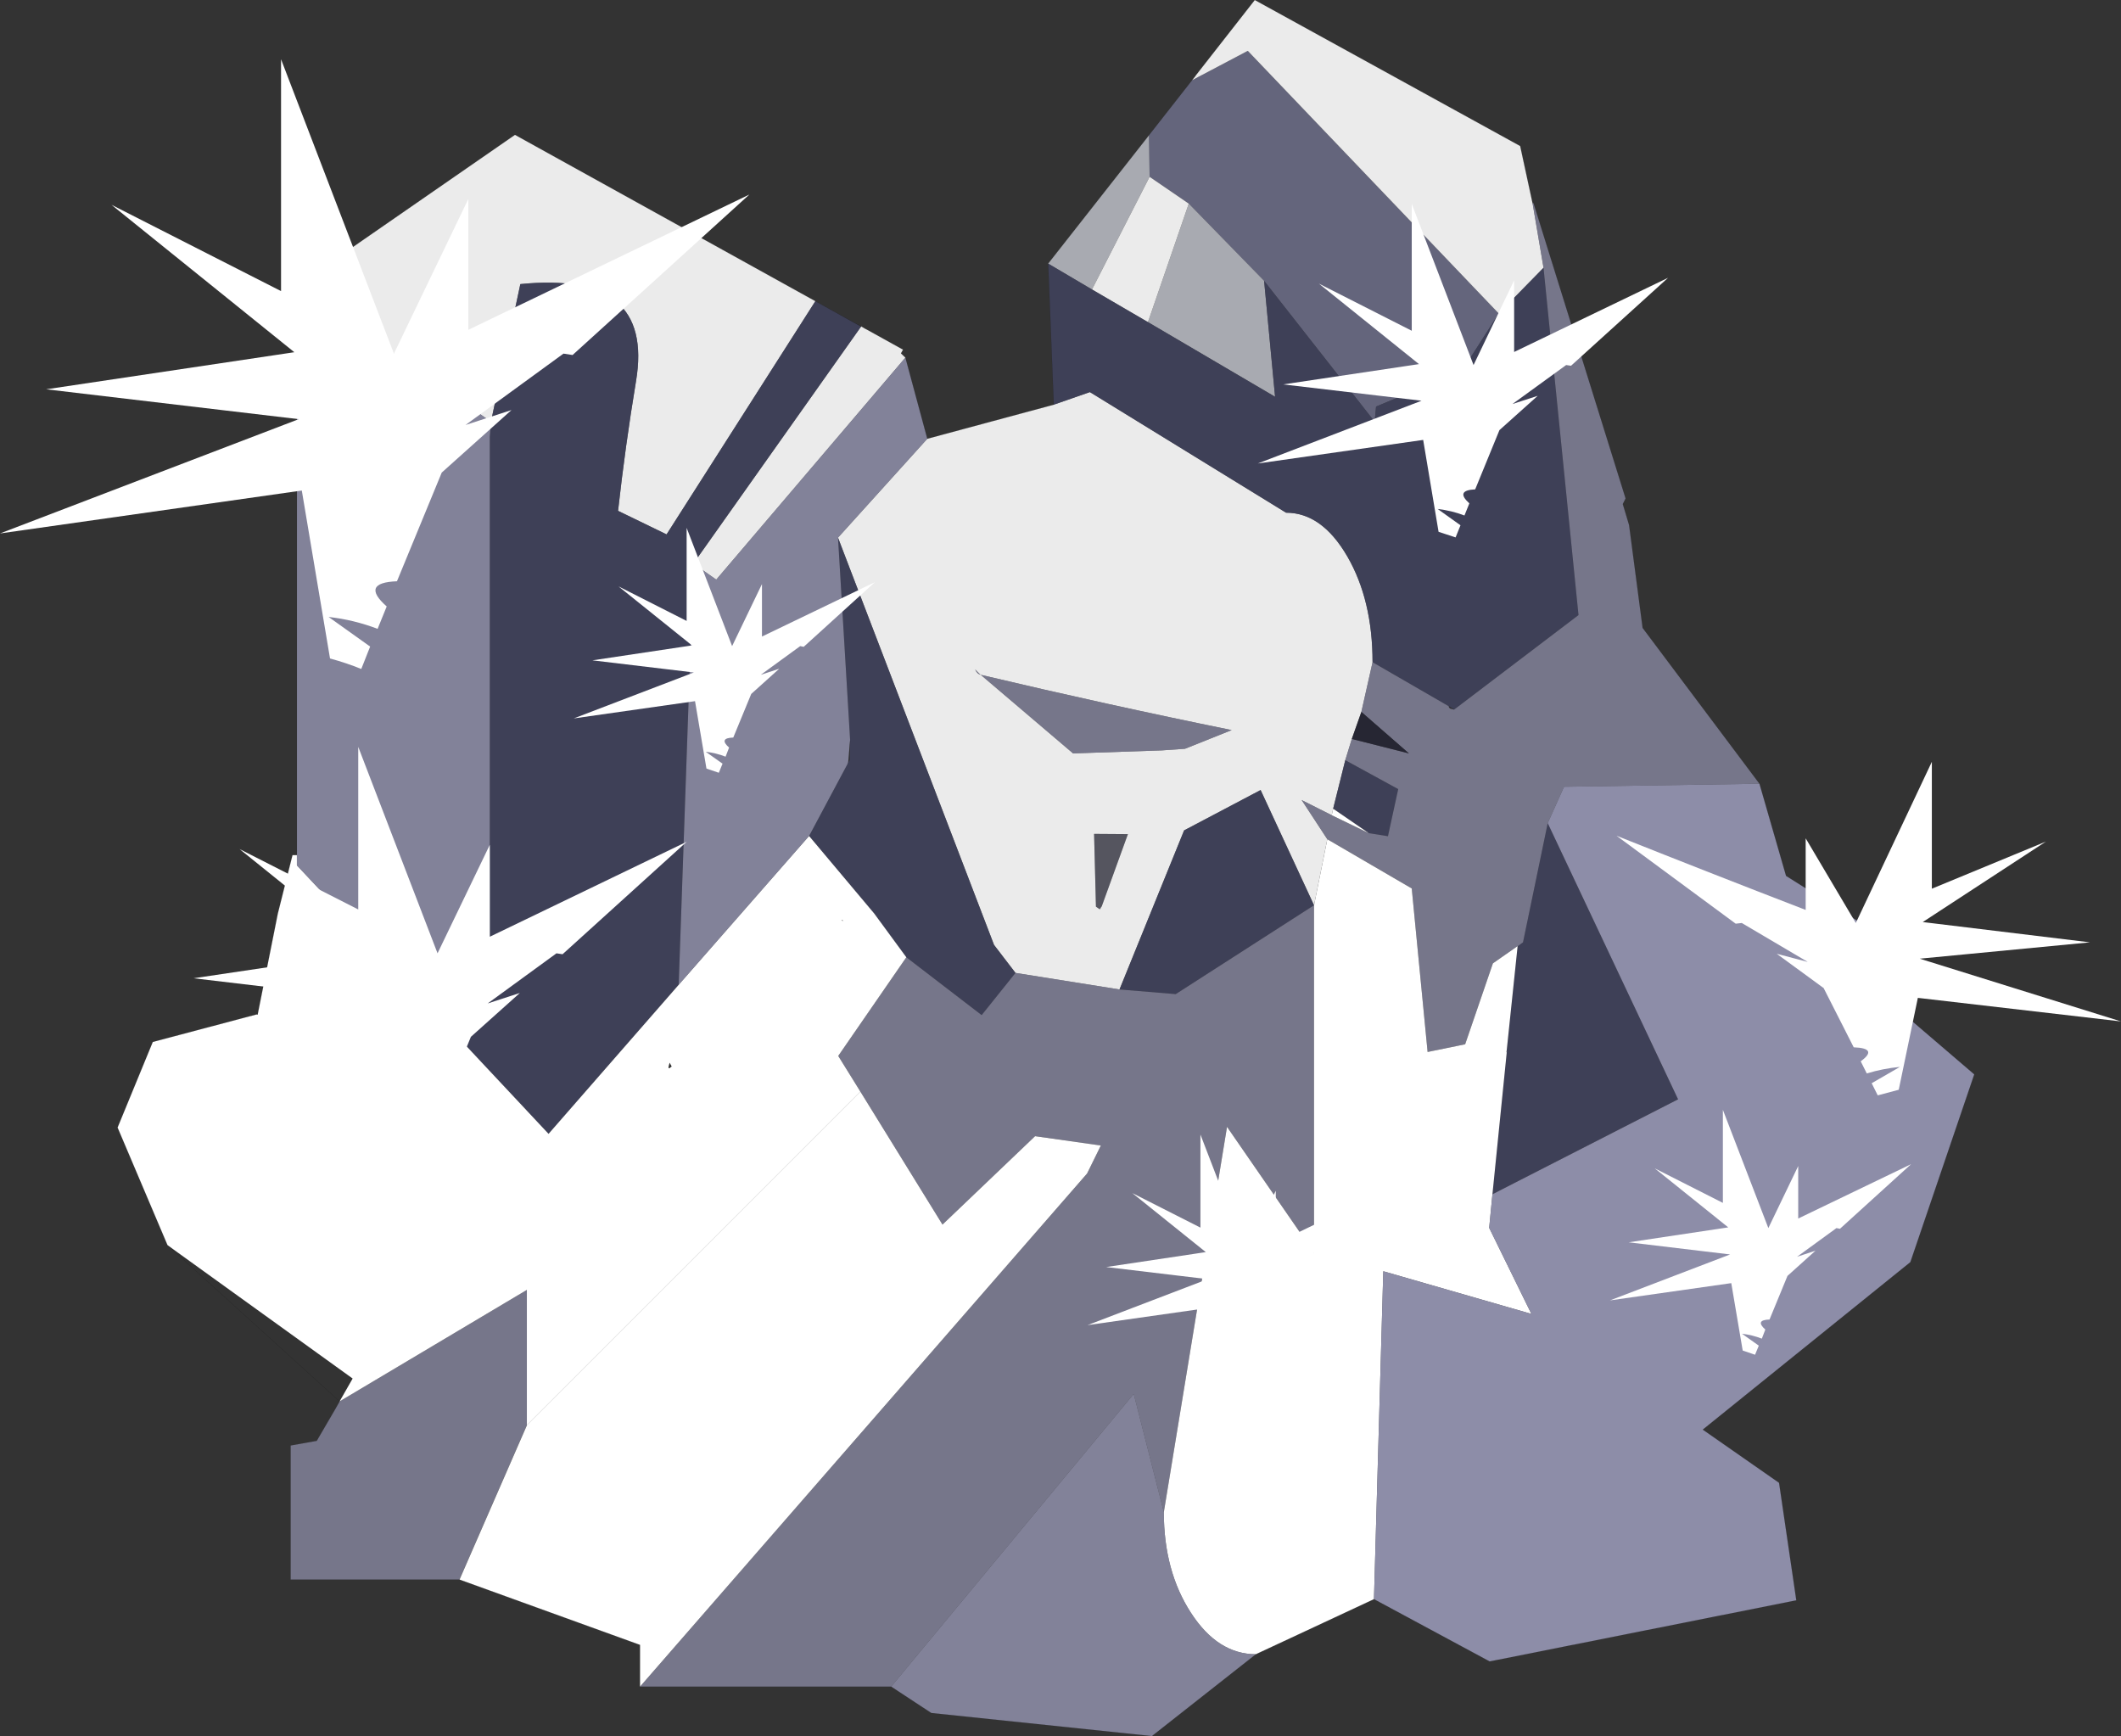
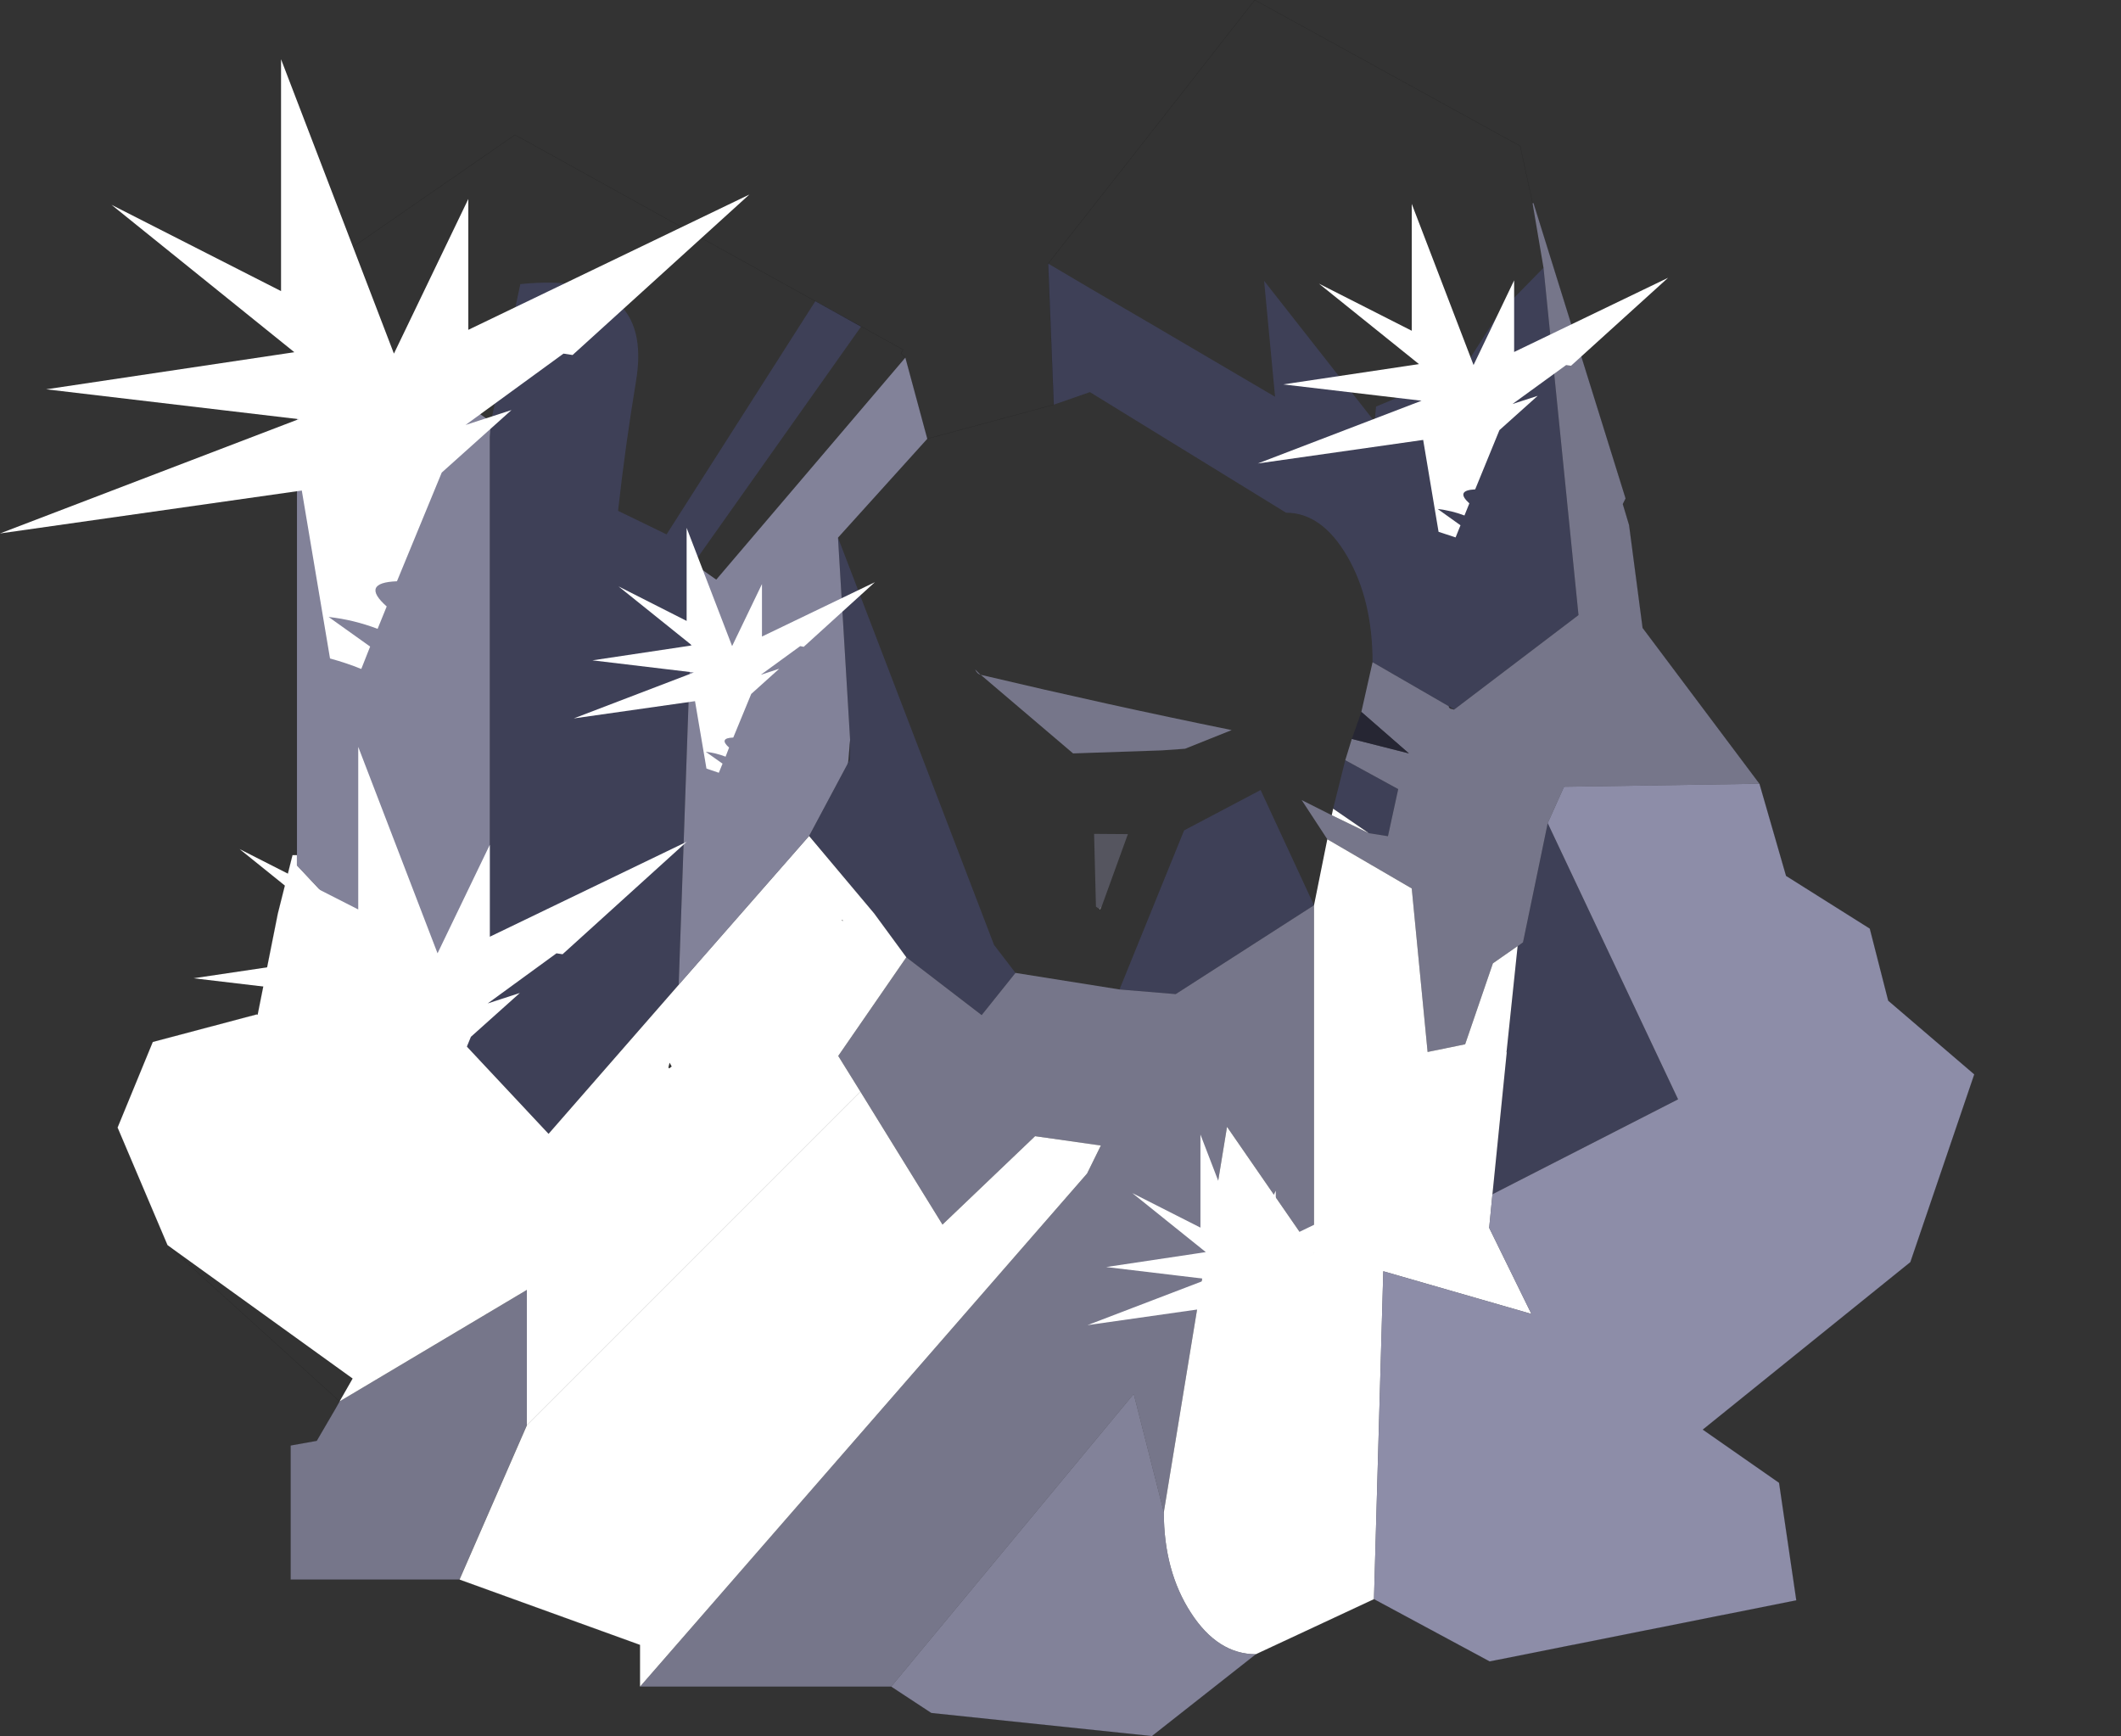
<svg xmlns="http://www.w3.org/2000/svg" xmlns:xlink="http://www.w3.org/1999/xlink" width="454.7px" height="372.15px">
  <rect width="100%" height="100%" fill="#333333" stroke="none" />
  <g transform="matrix(1, 0, 0, 1, -76.05, -19.55)">
    <use xlink:href="#object-0" width="454.7" height="372.15" transform="matrix(1, 0, 0, 1, 76.05, 19.55)" />
  </g>
  <defs>
    <g transform="matrix(1, 0, 0, 1, -76.05, -19.55)" id="object-0">
-       <path fill-rule="evenodd" fill="#71728f" fill-opacity="0.8" stroke="none" d="M322.35 48.55L331.6 36.75L322.35 48.55L331.6 36.75L343.55 30.45L397.35 86.75L389.5 99L371.05 106.7L370.75 109.95L347.05 79.75L330.9 63.2L322.5 57.45L322.35 48.55" />
-       <path fill-rule="evenodd" fill="#dadde7" fill-opacity="0.702" stroke="none" d="M332.25 35.95L331.6 36.75L332.25 35.95M330.9 63.2L347.05 79.75L349.4 104.6L322.15 88.6L330.9 63.2M310.15 81.6L300.75 76.05L321.85 49.2L322.35 48.55L321.85 49.2L322.35 48.55L322.5 57.45L310.15 81.6" />
-       <path fill-rule="evenodd" fill="#ffffff" fill-opacity="0.902" stroke="none" d="M331.6 36.75L332.25 35.95L332.45 35.65L345.05 19.55L401.95 50.85L404.6 63.1L406.95 76.95L397.35 86.75L343.55 30.45L331.6 36.75M357.75 213.6L346.3 188.9L329.9 197.55L316.05 231.65L293.75 228.1L289.15 222.1L255.7 134.8L274.85 113.6L301.95 106.3L309.7 103.6L351.75 129.45Q359.45 129.45 364.9 138.85Q370.3 148.2 370.3 161.5L367.9 172.15L365.85 177.95L364.45 182.5L361.85 192.9L361.55 194.3L355.1 191.05L360.6 199.45L357.75 213.6M340.1 176.05Q313.55 170.65 286.3 164.2L306.1 181.05L325.15 180.4L330.1 180.05L340.1 176.05M322.15 88.6L310.15 81.6L322.5 57.45L330.9 63.2L322.15 88.6M250.85 84.1L249.85 83.55L250.85 84.1L249.85 83.55L186.45 48.45L139.7 80.8L181.3 109.95L187.6 80.45Q216.35 77.55 212.4 101.25Q210.1 115.1 208.55 129.05L218.95 134.1L250.85 84.1M260.65 89.55L260.65 89.5L261.5 90L261.8 90.15L269.65 94.5L269.2 95.3L270.15 96.2L229.6 143.8L224.7 140.35L260.65 89.55L261.5 90L260.65 89.55M286.3 164.2L286.1 164.05L285.1 163.05Q285.55 164.05 286.3 164.2M311.8 214.45L311.85 214.5L312.25 213.8L317.85 198.35L310.6 198.3L311 213.9L311.8 214.45" />
      <path fill-rule="evenodd" fill="#434667" fill-opacity="0.702" stroke="none" d="M397.35 86.75L406.95 76.95L414.45 151.4L387.8 171.65L386.65 170.95L370.3 161.5Q370.3 148.2 364.9 138.85Q359.45 129.45 351.75 129.45L309.7 103.6L301.95 106.3L300.75 76.05L310.15 81.6L322.15 88.6L349.4 104.6L347.05 79.75L370.75 109.95L371.05 106.7L389.5 99L397.35 86.75M316.05 231.65L329.9 197.55L346.3 188.9L357.75 213.6L328.1 232.65L316.05 231.65M361.85 192.9L364.45 182.5L375.8 188.7L373.6 198.8L369.5 198.15L361.85 192.9M255.7 134.8L289.15 222.1L293.75 228.1L286.5 237.15L270.35 224.75L263.45 215.35L249.5 198.75L257.75 183.3L258.2 182.4L258.3 178.25L255.7 134.8M396 275.55L399.1 244.8L399.05 244.8L401.4 222.35L401.45 222.35L402.55 221.55L407.85 196L435.8 255.2L396 275.55M181.3 109.95L187.6 80.45Q216.35 77.55 212.4 101.25Q210.1 115.1 208.55 129.05L218.95 134.1L250.85 84.1L260.65 89.55L224.7 140.35L221.55 230.65L193.65 262.6L173.75 241.35L181.05 220.35L181.05 113.2L181.3 109.95" />
      <path fill-rule="evenodd" fill="#a4a4c5" fill-opacity="0.6" stroke="none" d="M406.95 76.95L404.6 63.1L404.8 63.05L424.55 126.4L423.95 127.6L425.3 132.1L428.2 154.15L453.25 187.55L411.35 188.2L407.85 196L402.55 221.55L401.45 222.35L401.4 222.35L396.1 226.05L390.15 243.4L382.1 245.05L378.7 210L360.6 199.45L355.1 191.05L361.55 194.3L369.5 198.15L373.6 198.8L375.8 188.7L364.45 182.5L365.85 177.95L378.1 181.05L367.9 172.15L370.3 161.5L386.65 170.95Q386.65 171.25 387 171.45L387.8 171.65L414.45 151.4L406.95 76.95M293.75 228.1L316.05 231.65L328.1 232.65L357.75 213.6L357.75 288.1L339.1 261.1L325.55 343.7L319.1 318.35L267.1 381.1L213.25 381.1L309.1 271.1L312.05 265.1L297.95 263.1L278.1 282.05L260.5 253.55L255.75 245.9L270.35 224.75L286.5 237.15L293.75 228.1M340.1 176.05L330.1 180.05L325.15 180.4L306.1 181.05L286.3 164.2Q313.55 170.65 340.1 176.05M286.3 164.2Q285.55 164.05 285.1 163.05L286.1 164.05L286.3 164.2M148.85 319.95L189 296.05L189 325.05L174.55 358.15L138.35 358.15L138.35 329.4L143.95 328.4L147.95 321.55L148.85 319.95" />
      <path fill-rule="evenodd" fill="#ffffff" stroke="none" d="M357.75 213.6L360.6 199.45L378.7 210L382.1 245.05L390.15 243.4L396.1 226.05L401.4 222.35L399.05 244.8L399 245.25L399.1 244.8L396 275.55L395.3 282.75L404.35 301.2L372.6 292.05L370.6 362.35L345.3 374.15Q337.1 374.15 331.35 365.25Q325.55 356.3 325.55 343.7L339.1 261.1L357.75 288.1L357.75 213.6M361.55 194.3L361.85 192.9L369.5 198.15L361.55 194.3M249.5 198.75L263.45 215.35L270.35 224.75L255.75 245.9L260.5 253.55L189 325.05L189 296.05L148.85 319.95L151.65 315.05L111.95 286.45L101.25 261.25L108.8 242.9L131.05 237L131.3 237.05L131.3 236.95L135.6 215.4L138.75 202.85L139.7 202.85L139.7 205.05L173.75 241.35L193.65 262.6L221.55 230.65L249.5 198.75M189 325.05L260.5 253.55L278.1 282.05L297.95 263.1L312.05 265.1L309.1 271.1L213.25 381.1L213.25 372.15L174.55 358.15L189 325.05M148.85 319.95L147.95 321.55L148.85 319.95M312.25 213.8L311.85 214.5L311.8 214.45L312.25 213.8M256.75 216.85L256.45 216.8L256.7 216.95L256.75 216.85M219.4 248.1Q219.2 248.95 220.05 248.15L219.6 247.35L219.4 248.1" />
      <path fill-rule="evenodd" fill="#212234" fill-opacity="0.702" stroke="none" d="M365.85 177.95L367.9 172.15L378.1 181.05L365.85 177.95M399.1 244.8L399 245.25L399.05 244.8L399.1 244.8M260.65 89.55L250.85 84.1L260.65 89.5L260.65 89.55" />
      <path fill-rule="evenodd" fill="#a4a4c5" fill-opacity="0.702" stroke="none" d="M274.85 113.6L255.7 134.8L258.3 178.25L257.9 182.95L257.75 183.3L249.5 198.75L221.55 230.65L224.7 140.35L229.6 143.8L270.15 96.2L274.85 113.6M325.55 343.7Q325.55 356.3 331.35 365.25Q337.1 374.15 345.3 374.15L323 391.7L275.7 386.75L267.1 381.1L319.1 318.35L325.55 343.7M139.7 80.8L181.3 109.95L181.05 113.2L181.05 220.35L173.75 241.35L139.7 205.05L139.7 202.85L139.7 80.8" />
      <path fill-rule="evenodd" fill="#a4a4c5" fill-opacity="0.8" stroke="none" d="M370.6 362.35L372.6 292.05L404.35 301.2L395.3 282.75L396 275.55L435.8 255.2L407.85 196L411.35 188.2L453.25 187.55L458.95 207.3L476.9 218.6L480.85 234.05L499.3 249.85L485.6 290.1L441.1 326L457.45 337.4L461.15 362.6L395.4 375.7L370.6 362.35" />
      <path fill-rule="evenodd" fill="#a4a4c5" fill-opacity="0.302" stroke="none" d="M312.25 213.8L311.8 214.45L311 213.9L310.6 198.3L317.85 198.35L312.25 213.8" />
      <path fill="none" stroke="#000000" stroke-opacity="0.302" stroke-width="0.05" stroke-linecap="round" stroke-linejoin="round" d="M322.35 48.55L331.6 36.75L332.25 35.95L332.45 35.65L345.05 19.55L401.95 50.85L404.6 63.1L404.8 63.05L424.55 126.4L423.95 127.6L425.3 132.1L428.2 154.15L453.25 187.55L458.95 207.3L476.9 218.6L480.85 234.05L499.3 249.85L485.6 290.1L441.1 326L457.45 337.4L461.15 362.6L395.4 375.7L370.6 362.35L345.3 374.15L323 391.7L275.7 386.75L267.1 381.1L213.25 381.1L213.25 372.15L174.55 358.15L138.35 358.15L138.35 329.4L143.95 328.4L147.95 321.55L148.85 319.95L111.95 286.45L101.25 261.25L108.8 242.9L131.05 237L131.3 237.05L131.3 236.95L135.6 215.4L138.75 202.85L139.7 202.85L139.7 80.8L186.45 48.45L249.85 83.55L250.85 84.1L260.65 89.55L261.5 90L261.8 90.15L269.65 94.5L269.2 95.3L270.15 96.2L274.85 113.6L301.95 106.3L300.75 76.05L321.85 49.2L322.35 48.55M189 325.05L260.5 253.55M174.55 358.15L189 325.05" />
      <path fill-rule="evenodd" fill="#ffffff" stroke="none" d="M127.4 201.55L152.85 214.5L152.85 179.65L169.85 223.9L181.05 200.65L181.05 220.35L223.25 200L196.65 224.1L195.35 223.9L180.6 234.65L187.5 232.4L177 241.8L170.3 258.1Q164.7 258.3 168.75 261.9L167.4 265.25Q163.8 263.9 160 263.45L166.3 267.9L164.95 271.3L160.25 269.7L156 244.45L110.65 250.95L155.55 233.75L117.55 229.25L154.9 223.7L127.4 201.55" />
      <path fill-rule="evenodd" fill="#ffffff" stroke="none" d="M358.8 80.35L378.7 90.45L378.7 63.25L391.95 97.8L400.65 79.65L400.65 95L433.65 79.1L412.85 97.95L411.8 97.8L400.3 106.15L405.7 104.4L397.5 111.75L392.3 124.45Q387.95 124.65 391.05 127.45L390 130.05Q387.25 129 384.25 128.65L389.15 132.15L388.1 134.75L384.45 133.55L381.15 113.85L345.7 118.9L380.8 105.45L351.15 101.95L380.25 97.6L358.8 80.35" />
      <path fill-rule="evenodd" fill="#ffffff" stroke="none" d="M208.65 145.25L223.25 152.65L223.25 132.7L233 158.05L239.4 144.75L239.4 156L263.6 144.35L248.35 158.2L247.6 158.05L239.15 164.2L243.1 162.9L237.1 168.3L233.25 177.65Q230.05 177.75 232.35 179.8L231.6 181.75Q229.55 180.95 227.35 180.7L230.95 183.25L230.15 185.2L227.5 184.3L225.05 169.85L199.05 173.55L224.8 163.7L203.05 161.1L224.4 157.9L208.65 145.25" />
      <path fill-rule="evenodd" fill="#ffffff" stroke="none" d="M318.8 275.3L333.4 282.7L333.4 262.75L343.15 288.1L349.55 274.8L349.55 286.05L373.75 274.4L358.5 288.25L357.75 288.1L349.3 294.25L353.25 292.95L347.25 298.35L343.4 307.7Q340.2 307.8 342.5 309.85L341.75 311.8Q339.7 311 337.5 310.75L341.1 313.3L340.3 315.25L337.65 314.35L335.2 299.9L309.2 303.6L334.95 293.75L313.2 291.15L334.55 287.95L318.8 275.3" />
-       <path fill-rule="evenodd" fill="#ffffff" stroke="none" d="M430.8 270L445.4 277.4L445.4 257.45L455.15 282.8L461.55 269.5L461.55 280.75L485.75 269.1L470.5 282.95L469.75 282.8L461.3 288.95L465.25 287.65L459.25 293.05L455.4 302.4Q452.2 302.5 454.5 304.55L453.75 306.5Q451.7 305.7 449.5 305.45L453.1 308L452.3 309.95L449.65 309.05L447.2 294.6L421.2 298.3L446.95 288.45L425.2 285.85L446.55 282.65L430.8 270" />
      <path fill-rule="evenodd" fill="#ffffff" stroke="none" d="M99.95 63.45L136.3 81.95L136.3 32.25L160.5 95.35L176.45 62.2L176.45 90.25L236.7 61.25L198.8 95.65L196.85 95.35L175.85 110.65L185.7 107.45L170.75 120.85L161.15 144.15Q153.2 144.45 158.95 149.55L157 154.35Q151.9 152.4 146.5 151.8L155.4 158.15L153.5 162.95Q150.3 161.65 146.8 160.7L140.75 124.7L76.05 133.9L140.1 109.4L85.95 103L139.15 95.05L99.95 63.45" />
-       <path fill-rule="evenodd" fill="#ffffff" stroke="none" d="M514.65 199.95L490.2 210.05L490.2 182.85L473.9 217.4L463.15 199.25L463.15 214.6Q442.8 206.75 422.6 198.7L448.15 217.55L449.45 217.4L463.6 225.75L456.95 224L467 231.35L473.45 244.05Q478.8 244.25 474.95 247.05L476.25 249.65Q479.7 248.6 483.35 248.25L477.3 251.75L478.6 254.35L483.1 253.15L487.2 233.45L530.75 238.5L487.6 225.05L524.1 221.55L488.25 217.2L514.65 199.95" />
      <path fill="none" stroke="#000000" stroke-opacity="0.302" stroke-width="0.05" stroke-linecap="round" stroke-linejoin="round" d="M386.65 170.95Q386.65 171.25 387 171.45L387.8 171.65L386.65 170.95M257.9 182.95L257.75 183.3L258.2 182.4L258.3 178.25L257.9 182.95M256.75 216.85L256.7 216.95L256.45 216.8L256.75 216.85" />
    </g>
  </defs>
</svg>